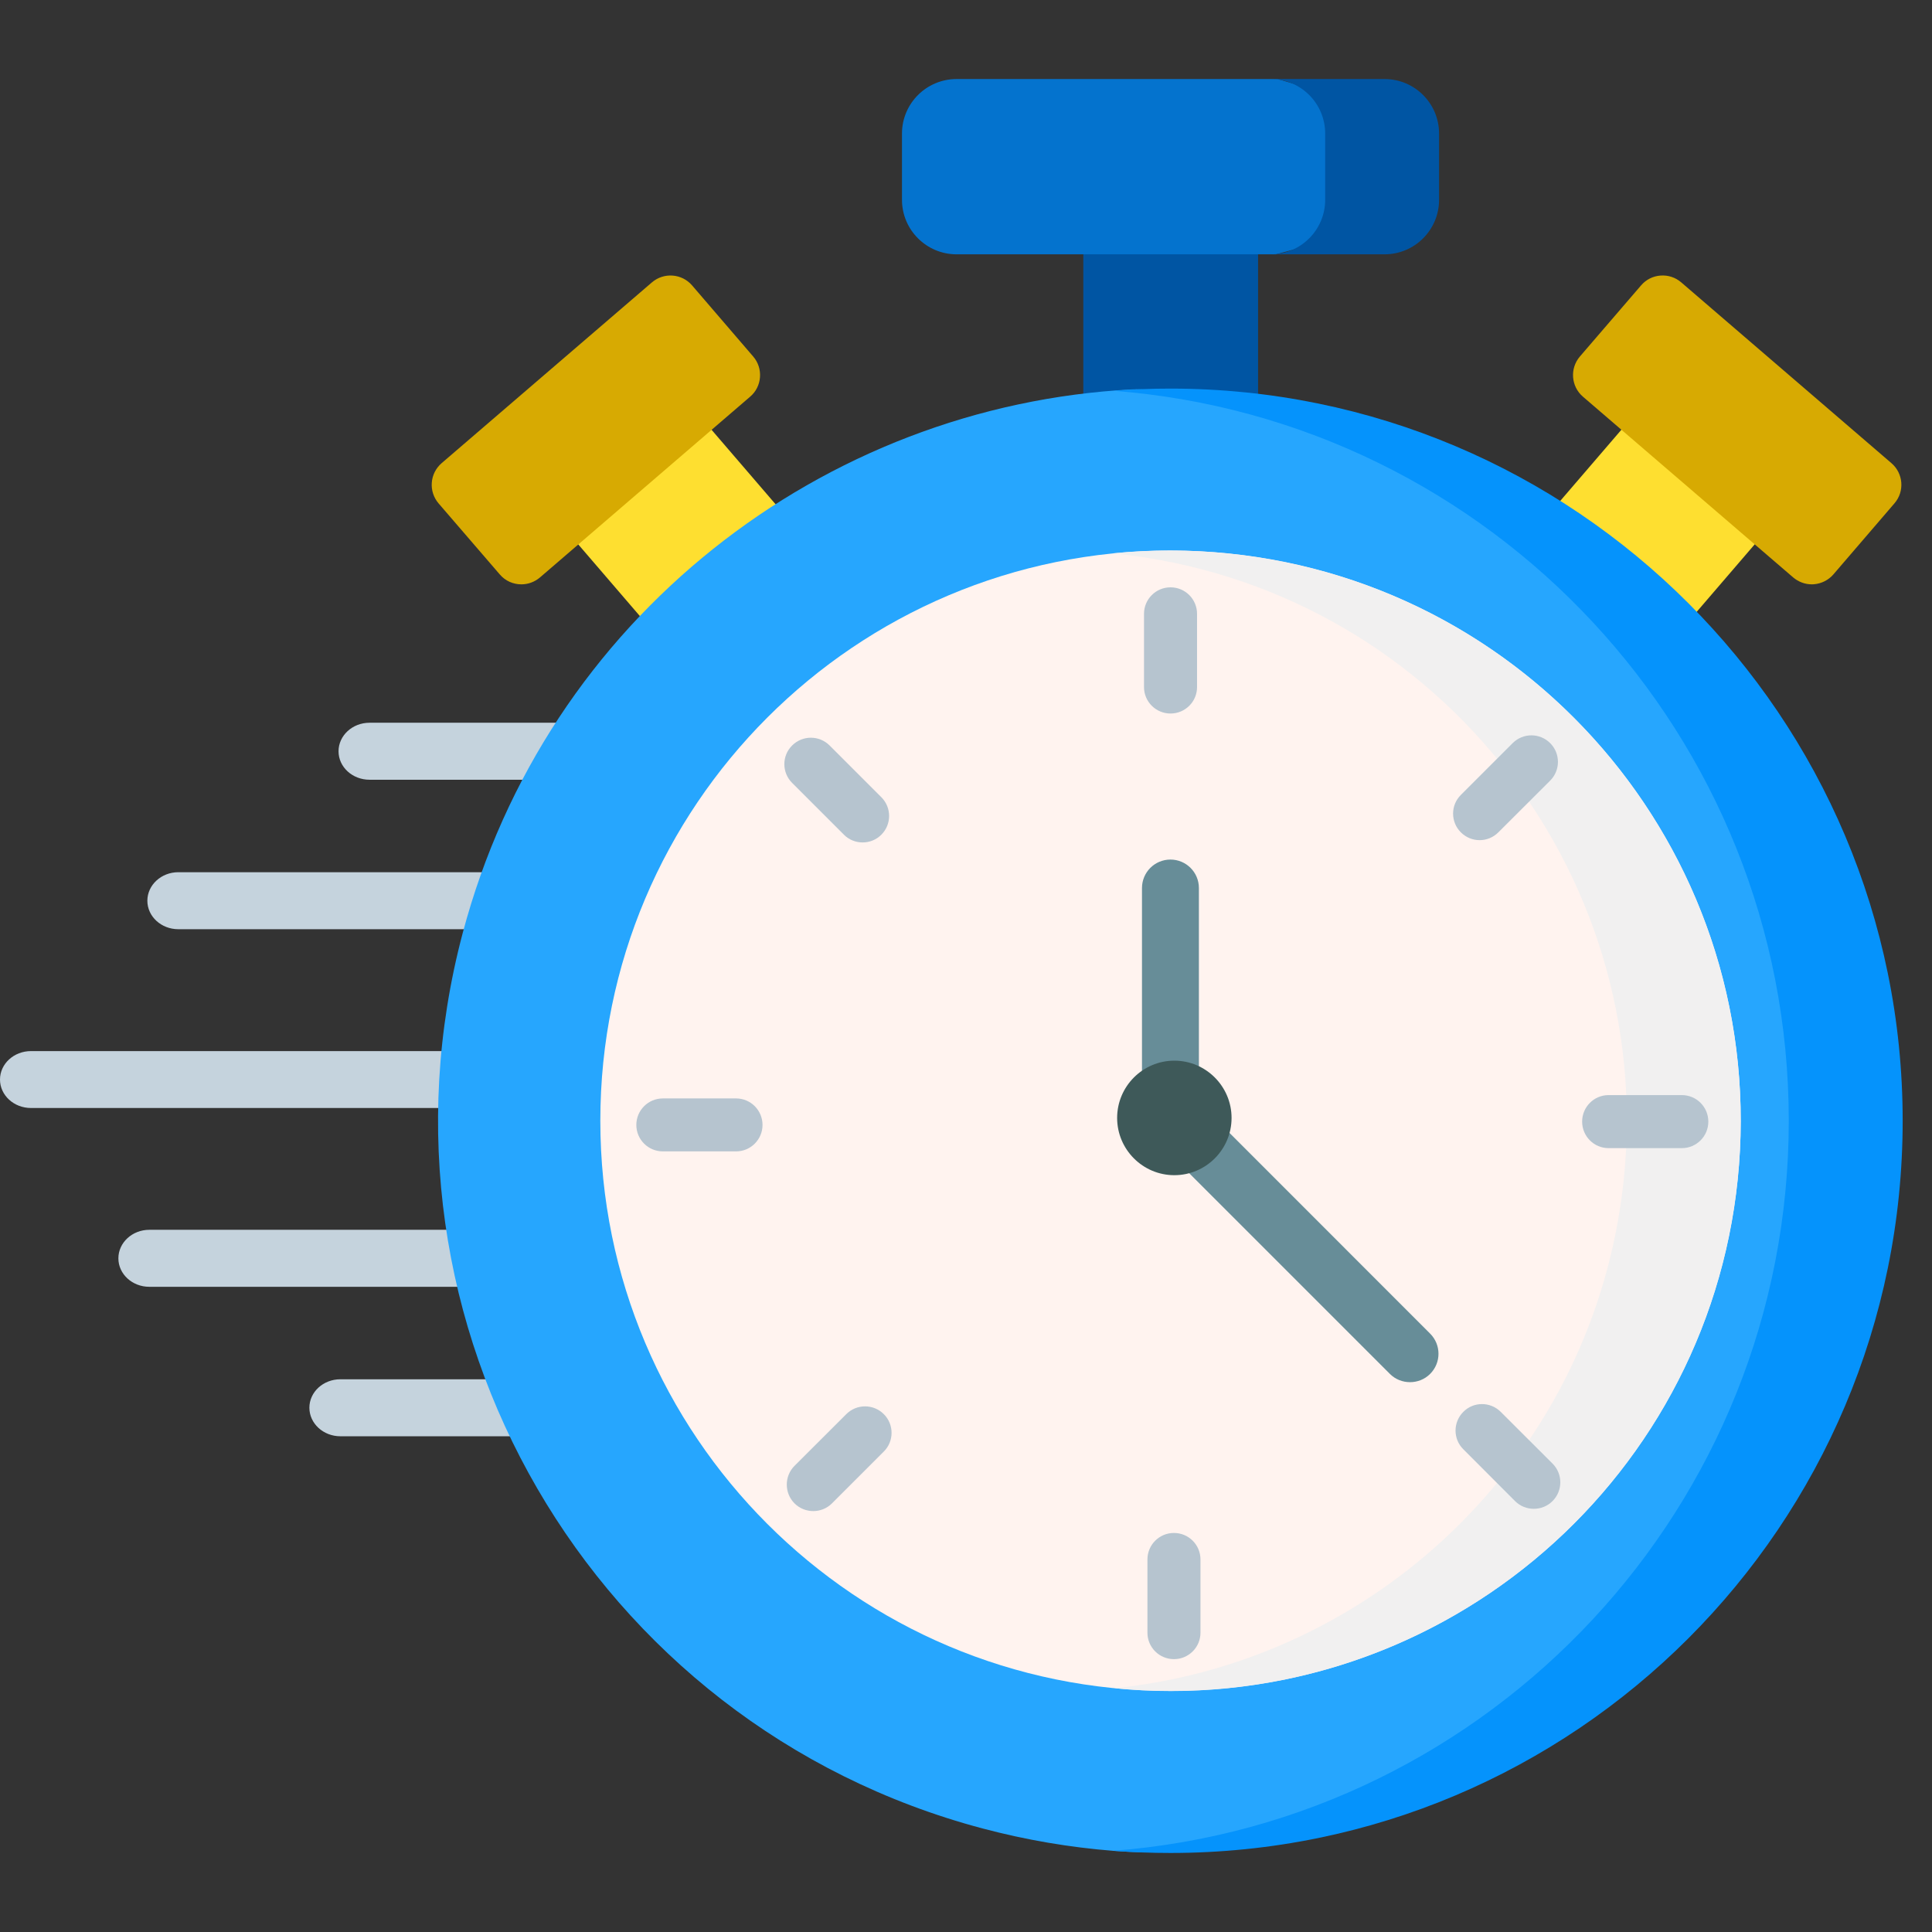
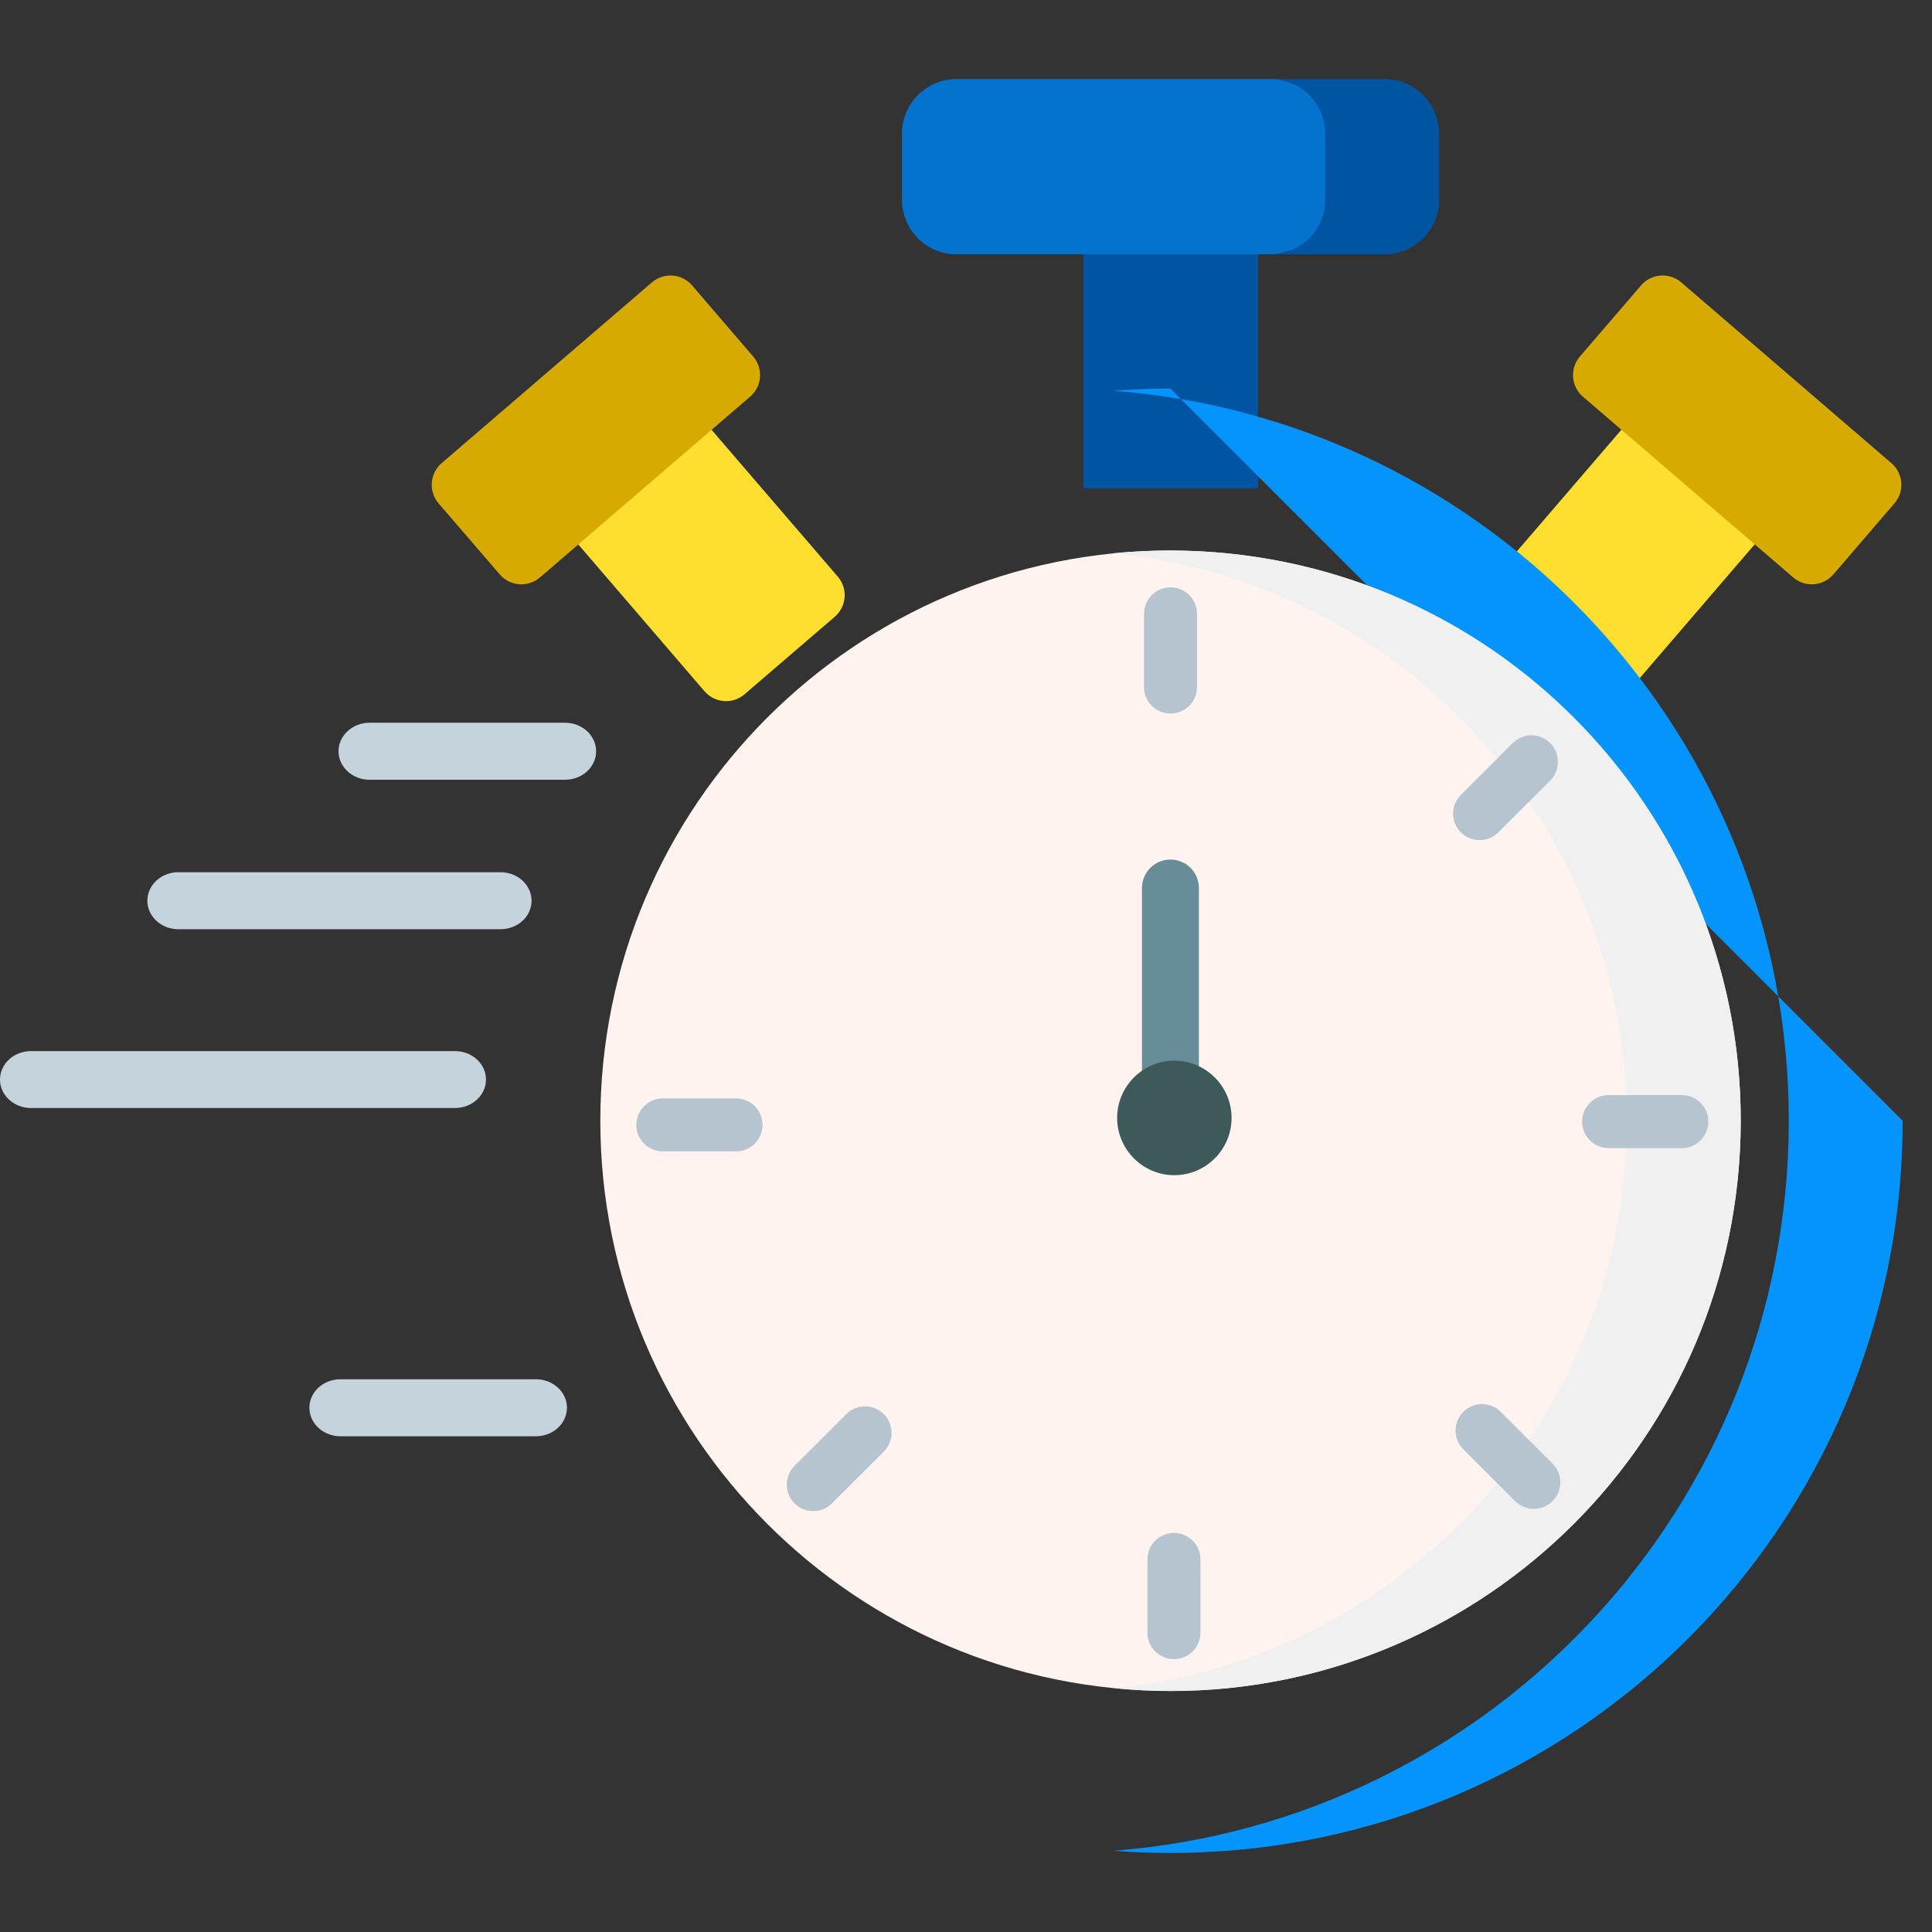
<svg xmlns="http://www.w3.org/2000/svg" width="22" height="22" viewBox="0 0 22 22" fill="none">
  <rect x="0" y="0" width="22" height="22" fill="#333333" stroke="none" />
  <path d="M5.181 12.617H0.353C0.158 12.617 0 12.472 0 12.293C0 12.114 0.158 11.969 0.353 11.969H5.181C5.376 11.969 5.534 12.114 5.534 12.293C5.534 12.472 5.376 12.617 5.181 12.617Z" fill="#C5D3DD" />
-   <path d="M5.37 14.653H1.7C1.506 14.653 1.348 14.508 1.348 14.329C1.348 14.15 1.506 14.004 1.7 14.004H5.37C5.565 14.004 5.723 14.15 5.723 14.329C5.723 14.508 5.565 14.653 5.37 14.653Z" fill="#C5D3DD" />
  <path d="M6.103 16.355H3.876C3.681 16.355 3.523 16.209 3.523 16.03C3.523 15.851 3.681 15.706 3.876 15.706H6.103C6.298 15.706 6.456 15.851 6.456 16.03C6.456 16.209 6.298 16.355 6.103 16.355Z" fill="#C5D3DD" />
  <path d="M5.7 10.581H2.03C1.836 10.581 1.678 10.436 1.678 10.257C1.678 10.078 1.836 9.932 2.03 9.932H5.7C5.895 9.932 6.053 10.078 6.053 10.257C6.053 10.436 5.895 10.581 5.7 10.581Z" fill="#C5D3DD" />
  <path d="M6.435 8.879H4.208C4.013 8.879 3.855 8.734 3.855 8.555C3.855 8.376 4.013 8.23 4.208 8.23H6.435C6.63 8.23 6.788 8.376 6.788 8.555C6.788 8.734 6.63 8.879 6.435 8.879Z" fill="#C5D3DD" />
  <path d="M9.54 6.566L7.891 4.648C7.775 4.512 7.57 4.497 7.434 4.613L6.408 5.496C6.343 5.552 6.302 5.631 6.296 5.717C6.289 5.803 6.317 5.888 6.373 5.953L8.022 7.871C8.086 7.945 8.177 7.984 8.268 7.984C8.343 7.984 8.418 7.958 8.479 7.905L9.506 7.023C9.571 6.967 9.611 6.887 9.618 6.801C9.624 6.716 9.596 6.631 9.54 6.566Z" fill="#FEDF30" />
  <path d="M8.577 4.06L7.881 3.25C7.764 3.114 7.559 3.099 7.423 3.216L5.029 5.274C4.964 5.33 4.923 5.41 4.917 5.496C4.91 5.581 4.938 5.666 4.994 5.732L5.691 6.541C5.755 6.616 5.845 6.654 5.937 6.654C6.011 6.654 6.087 6.628 6.148 6.576L8.542 4.517C8.608 4.461 8.648 4.381 8.654 4.296C8.661 4.21 8.633 4.125 8.577 4.06Z" fill="#D7AA02" />
  <path d="M20.27 5.717C20.263 5.631 20.223 5.552 20.158 5.496L19.132 4.613C18.996 4.497 18.791 4.512 18.674 4.648L17.026 6.566C16.97 6.631 16.942 6.716 16.948 6.801C16.955 6.887 16.995 6.967 17.06 7.023L18.086 7.905C18.148 7.958 18.223 7.984 18.298 7.984C18.389 7.984 18.48 7.945 18.544 7.871L20.192 5.953C20.248 5.888 20.276 5.803 20.27 5.717Z" fill="#FEDF30" />
  <path d="M21.538 5.274L19.144 3.215C19.079 3.159 18.994 3.131 18.908 3.138C18.823 3.144 18.743 3.184 18.687 3.25L17.991 4.059C17.874 4.195 17.889 4.4 18.025 4.517L20.419 6.575C20.479 6.626 20.554 6.654 20.631 6.654C20.639 6.654 20.647 6.653 20.655 6.653C20.741 6.646 20.821 6.606 20.877 6.541L21.573 5.731C21.69 5.595 21.674 5.391 21.538 5.274Z" fill="#D7AA02" />
  <path d="M12.336 2.718H14.326V5.56H12.336V2.718Z" fill="#0055A3" />
  <path d="M14.549 0.9H10.893C10.55 0.9 10.271 1.178 10.271 1.521V2.275C10.271 2.618 10.55 2.896 10.893 2.896H14.529L15.412 2.658V1.153L14.549 0.9Z" fill="#0473CE" />
  <path d="M15.766 0.9H14.469C14.812 0.9 15.09 1.178 15.09 1.521V2.275C15.09 2.618 14.812 2.896 14.469 2.896H15.766C16.109 2.896 16.387 2.618 16.387 2.275V1.521C16.387 1.178 16.109 0.9 15.766 0.9Z" fill="#0055A3" />
-   <path d="M11.189 20.821C6.739 19.64 4.088 15.074 5.269 10.624C6.222 7.035 9.375 4.617 12.893 4.434C13.739 4.39 21.137 5.747 21.137 12.508C21.137 17.462 16.617 21.388 12.68 21.076C12.185 21.037 11.686 20.953 11.189 20.821Z" fill="#26A6FE" />
-   <path d="M13.328 4.425C13.11 4.425 12.894 4.433 12.68 4.45C16.982 4.78 20.369 8.376 20.369 12.762C20.369 17.149 16.981 20.744 12.68 21.075C12.894 21.092 13.11 21.1 13.328 21.1C17.933 21.1 21.666 17.367 21.666 12.762C21.666 8.158 17.933 4.425 13.328 4.425Z" fill="#0593FC" />
+   <path d="M13.328 4.425C13.11 4.425 12.894 4.433 12.68 4.45C16.982 4.78 20.369 8.376 20.369 12.762C20.369 17.149 16.981 20.744 12.68 21.075C12.894 21.092 13.11 21.1 13.328 21.1C17.933 21.1 21.666 17.367 21.666 12.762Z" fill="#0593FC" />
  <path d="M13.329 19.255C16.915 19.255 19.822 16.348 19.822 12.762C19.822 9.176 16.915 6.269 13.329 6.269C9.743 6.269 6.836 9.176 6.836 12.762C6.836 16.348 9.743 19.255 13.329 19.255Z" fill="#FFF3EF" />
  <path d="M14.167 6.324C13.66 6.258 13.159 6.252 12.672 6.301C12.738 6.308 12.804 6.315 12.87 6.324C16.426 6.787 18.933 10.046 18.47 13.602C18.072 16.651 15.62 18.928 12.687 19.224C16.165 19.571 19.312 17.091 19.767 13.602C20.23 10.046 17.723 6.787 14.167 6.324Z" fill="#F1F0F0" />
  <path d="M13.329 8.125C13.162 8.125 13.027 7.99 13.027 7.824V6.99C13.027 6.823 13.162 6.688 13.329 6.688C13.496 6.688 13.631 6.823 13.631 6.99V7.824C13.631 7.99 13.496 8.125 13.329 8.125Z" fill="#B6C4CF" />
  <path d="M16.849 9.567C16.771 9.567 16.694 9.537 16.635 9.478C16.517 9.36 16.517 9.169 16.635 9.052L17.225 8.462C17.343 8.344 17.534 8.344 17.652 8.462C17.77 8.58 17.77 8.771 17.652 8.889L17.062 9.478C17.003 9.537 16.926 9.567 16.849 9.567Z" fill="#B6C4CF" />
  <path d="M19.151 13.074H18.317C18.151 13.074 18.016 12.939 18.016 12.772C18.016 12.605 18.151 12.47 18.317 12.47H19.151C19.318 12.47 19.453 12.605 19.453 12.772C19.453 12.939 19.318 13.074 19.151 13.074Z" fill="#B6C4CF" />
  <path d="M17.466 17.181C17.388 17.181 17.311 17.152 17.252 17.093L16.663 16.503C16.545 16.386 16.545 16.195 16.663 16.077C16.78 15.959 16.971 15.959 17.089 16.077L17.679 16.666C17.797 16.784 17.797 16.975 17.679 17.093C17.62 17.152 17.543 17.181 17.466 17.181Z" fill="#B6C4CF" />
  <path d="M13.368 18.893C13.201 18.893 13.066 18.758 13.066 18.592V17.758C13.066 17.591 13.201 17.456 13.368 17.456C13.535 17.456 13.67 17.591 13.67 17.758V18.592C13.67 18.758 13.535 18.893 13.368 18.893Z" fill="#B6C4CF" />
  <path d="M9.261 17.207C9.184 17.207 9.106 17.178 9.047 17.119C8.93 17.001 8.93 16.81 9.047 16.692L9.637 16.103C9.755 15.985 9.946 15.985 10.064 16.103C10.182 16.22 10.182 16.412 10.064 16.529L9.474 17.119C9.415 17.178 9.338 17.207 9.261 17.207Z" fill="#B6C4CF" />
  <path d="M8.382 13.111H7.548C7.381 13.111 7.246 12.976 7.246 12.81C7.246 12.643 7.381 12.508 7.548 12.508H8.382C8.548 12.508 8.683 12.643 8.683 12.81C8.683 12.976 8.548 13.111 8.382 13.111Z" fill="#B6C4CF" />
-   <path d="M9.823 9.593C9.746 9.593 9.668 9.564 9.61 9.505L9.02 8.915C8.902 8.797 8.902 8.606 9.02 8.489C9.138 8.371 9.329 8.371 9.447 8.489L10.036 9.078C10.154 9.196 10.154 9.387 10.036 9.505C9.977 9.564 9.9 9.593 9.823 9.593Z" fill="#B6C4CF" />
  <path d="M13.328 12.617C13.149 12.617 13.004 12.472 13.004 12.293V10.112C13.004 9.933 13.149 9.788 13.328 9.788C13.507 9.788 13.652 9.933 13.652 10.112V12.293C13.652 12.472 13.507 12.617 13.328 12.617Z" fill="#678D98" />
-   <path d="M16.056 15.739C15.973 15.739 15.89 15.708 15.827 15.645L13.466 13.284C13.339 13.157 13.339 12.952 13.466 12.825C13.593 12.699 13.798 12.699 13.925 12.825L16.285 15.186C16.412 15.313 16.412 15.518 16.285 15.645C16.222 15.708 16.139 15.739 16.056 15.739Z" fill="#678D98" />
  <path d="M13.372 13.382C13.013 13.382 12.721 13.089 12.721 12.73C12.721 12.371 13.013 12.078 13.372 12.078C13.732 12.078 14.024 12.371 14.024 12.73C14.024 13.089 13.732 13.382 13.372 13.382Z" fill="#3E5959" />
</svg>